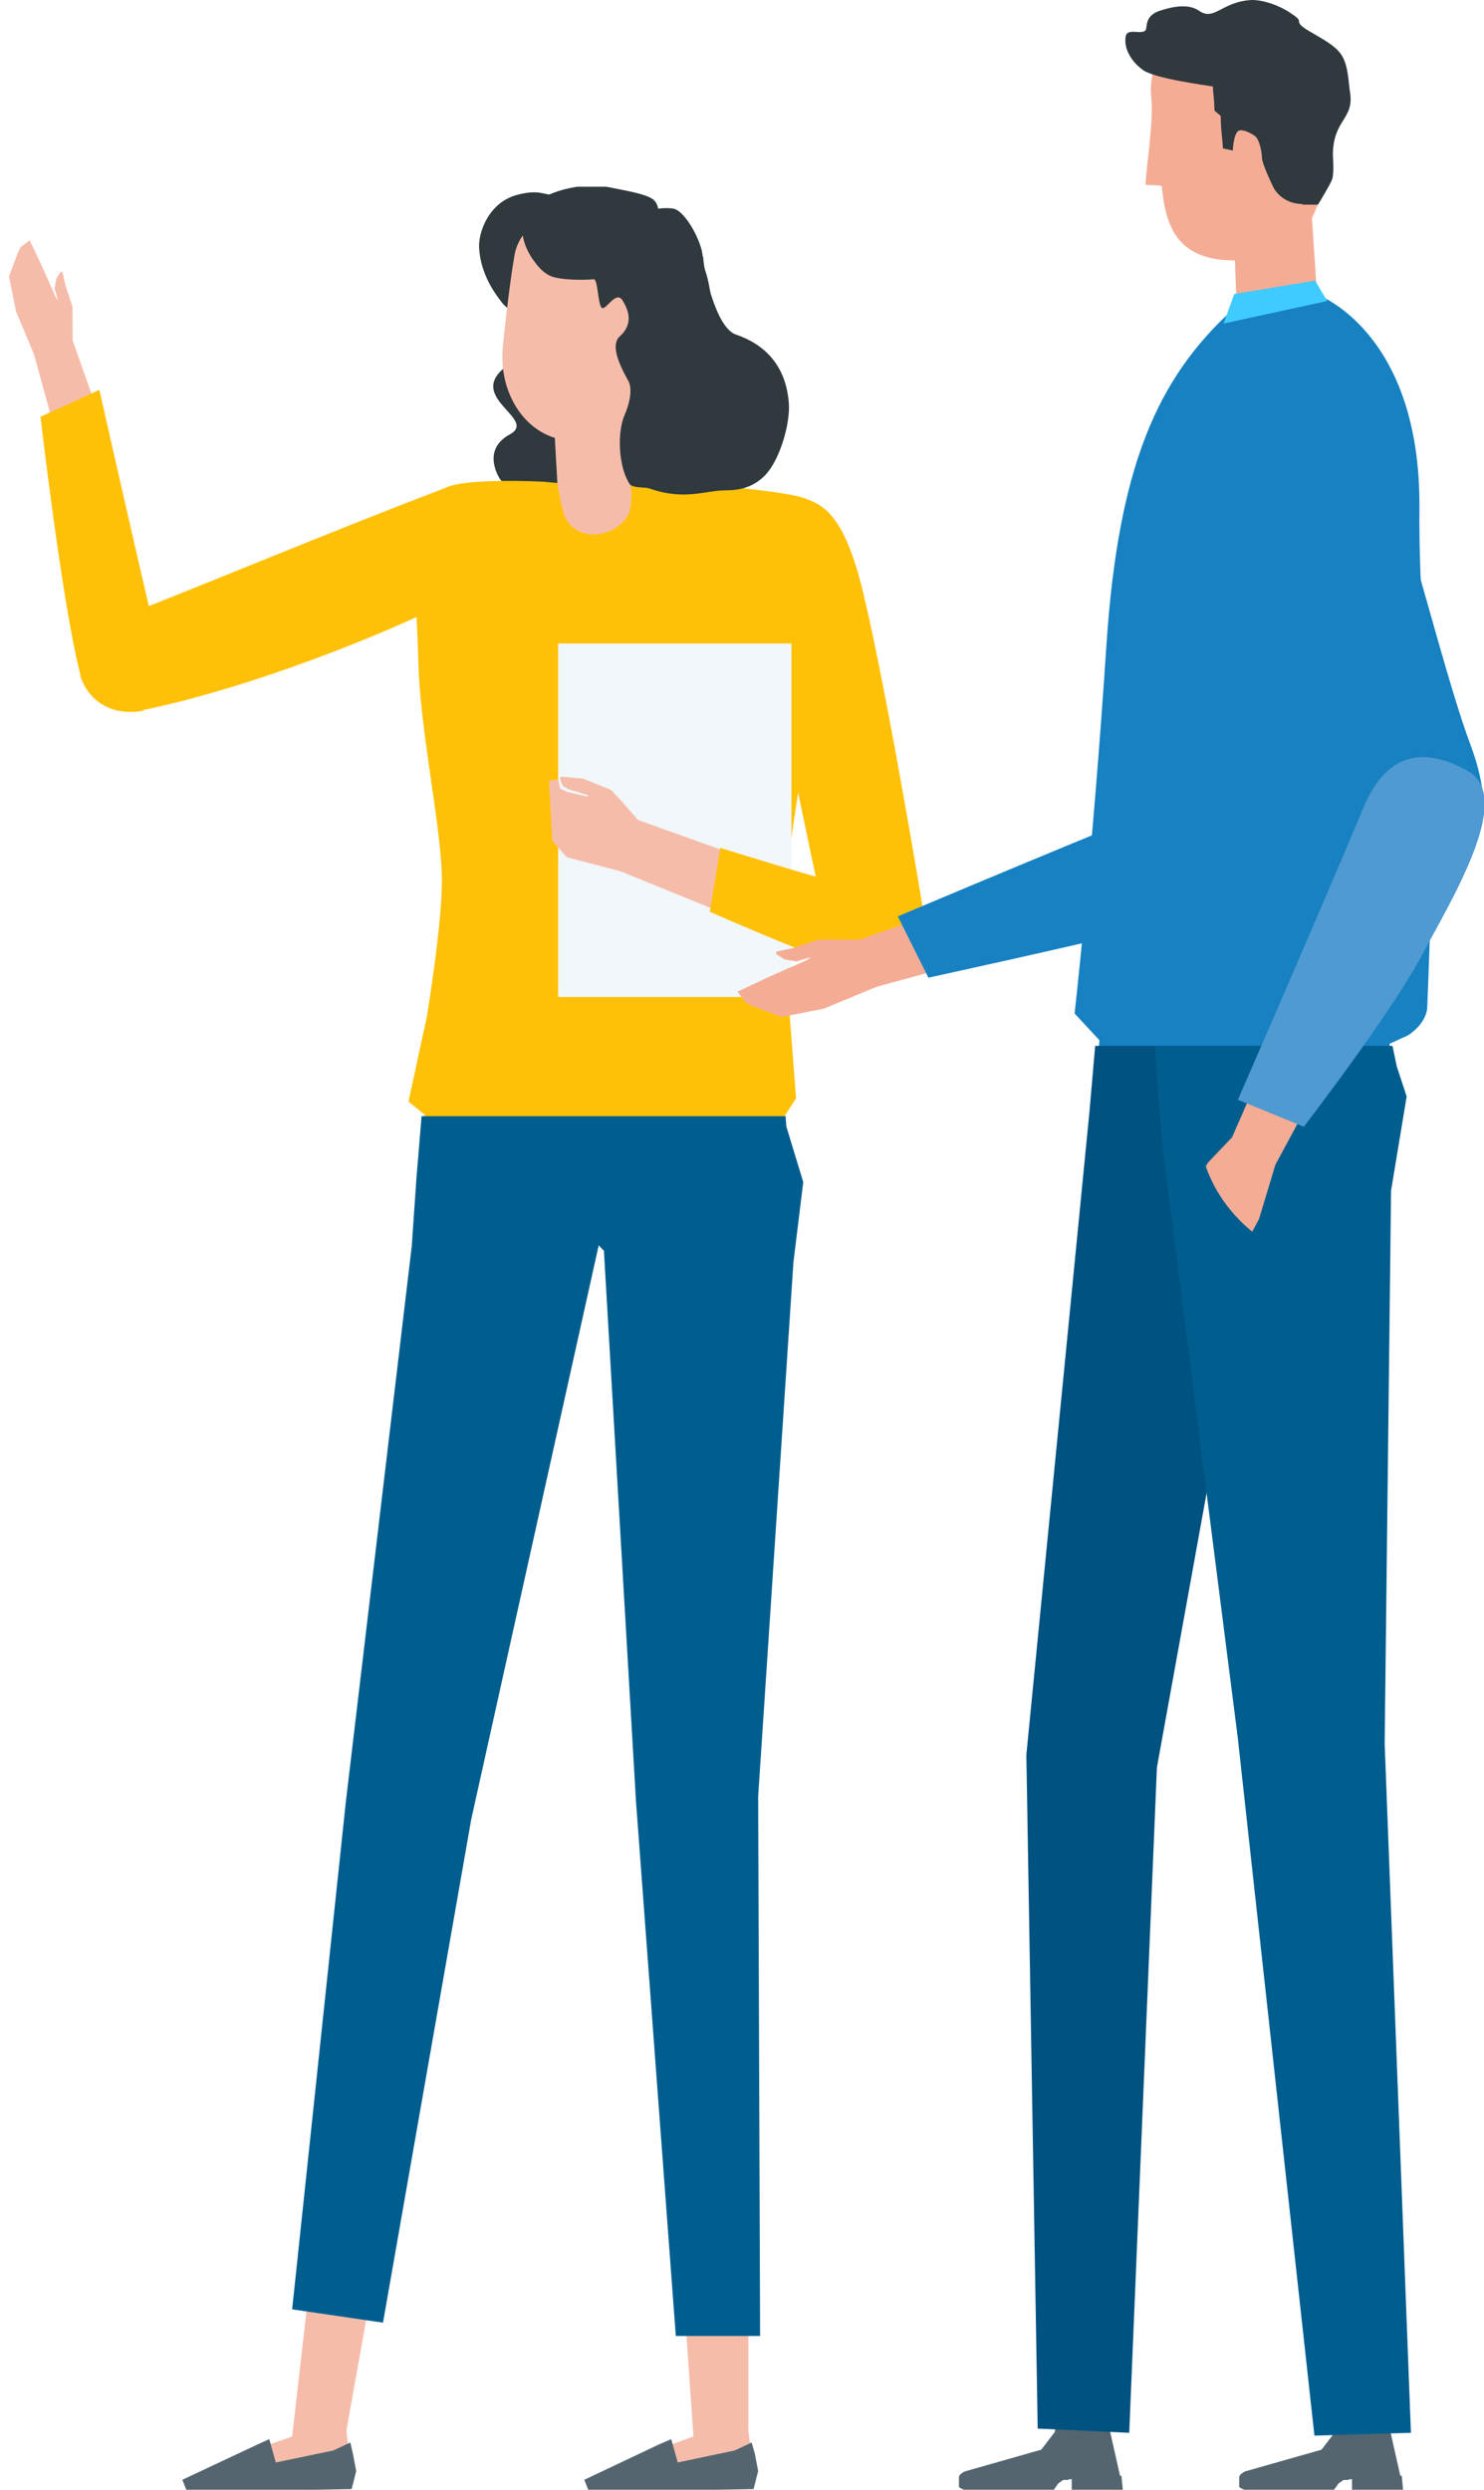
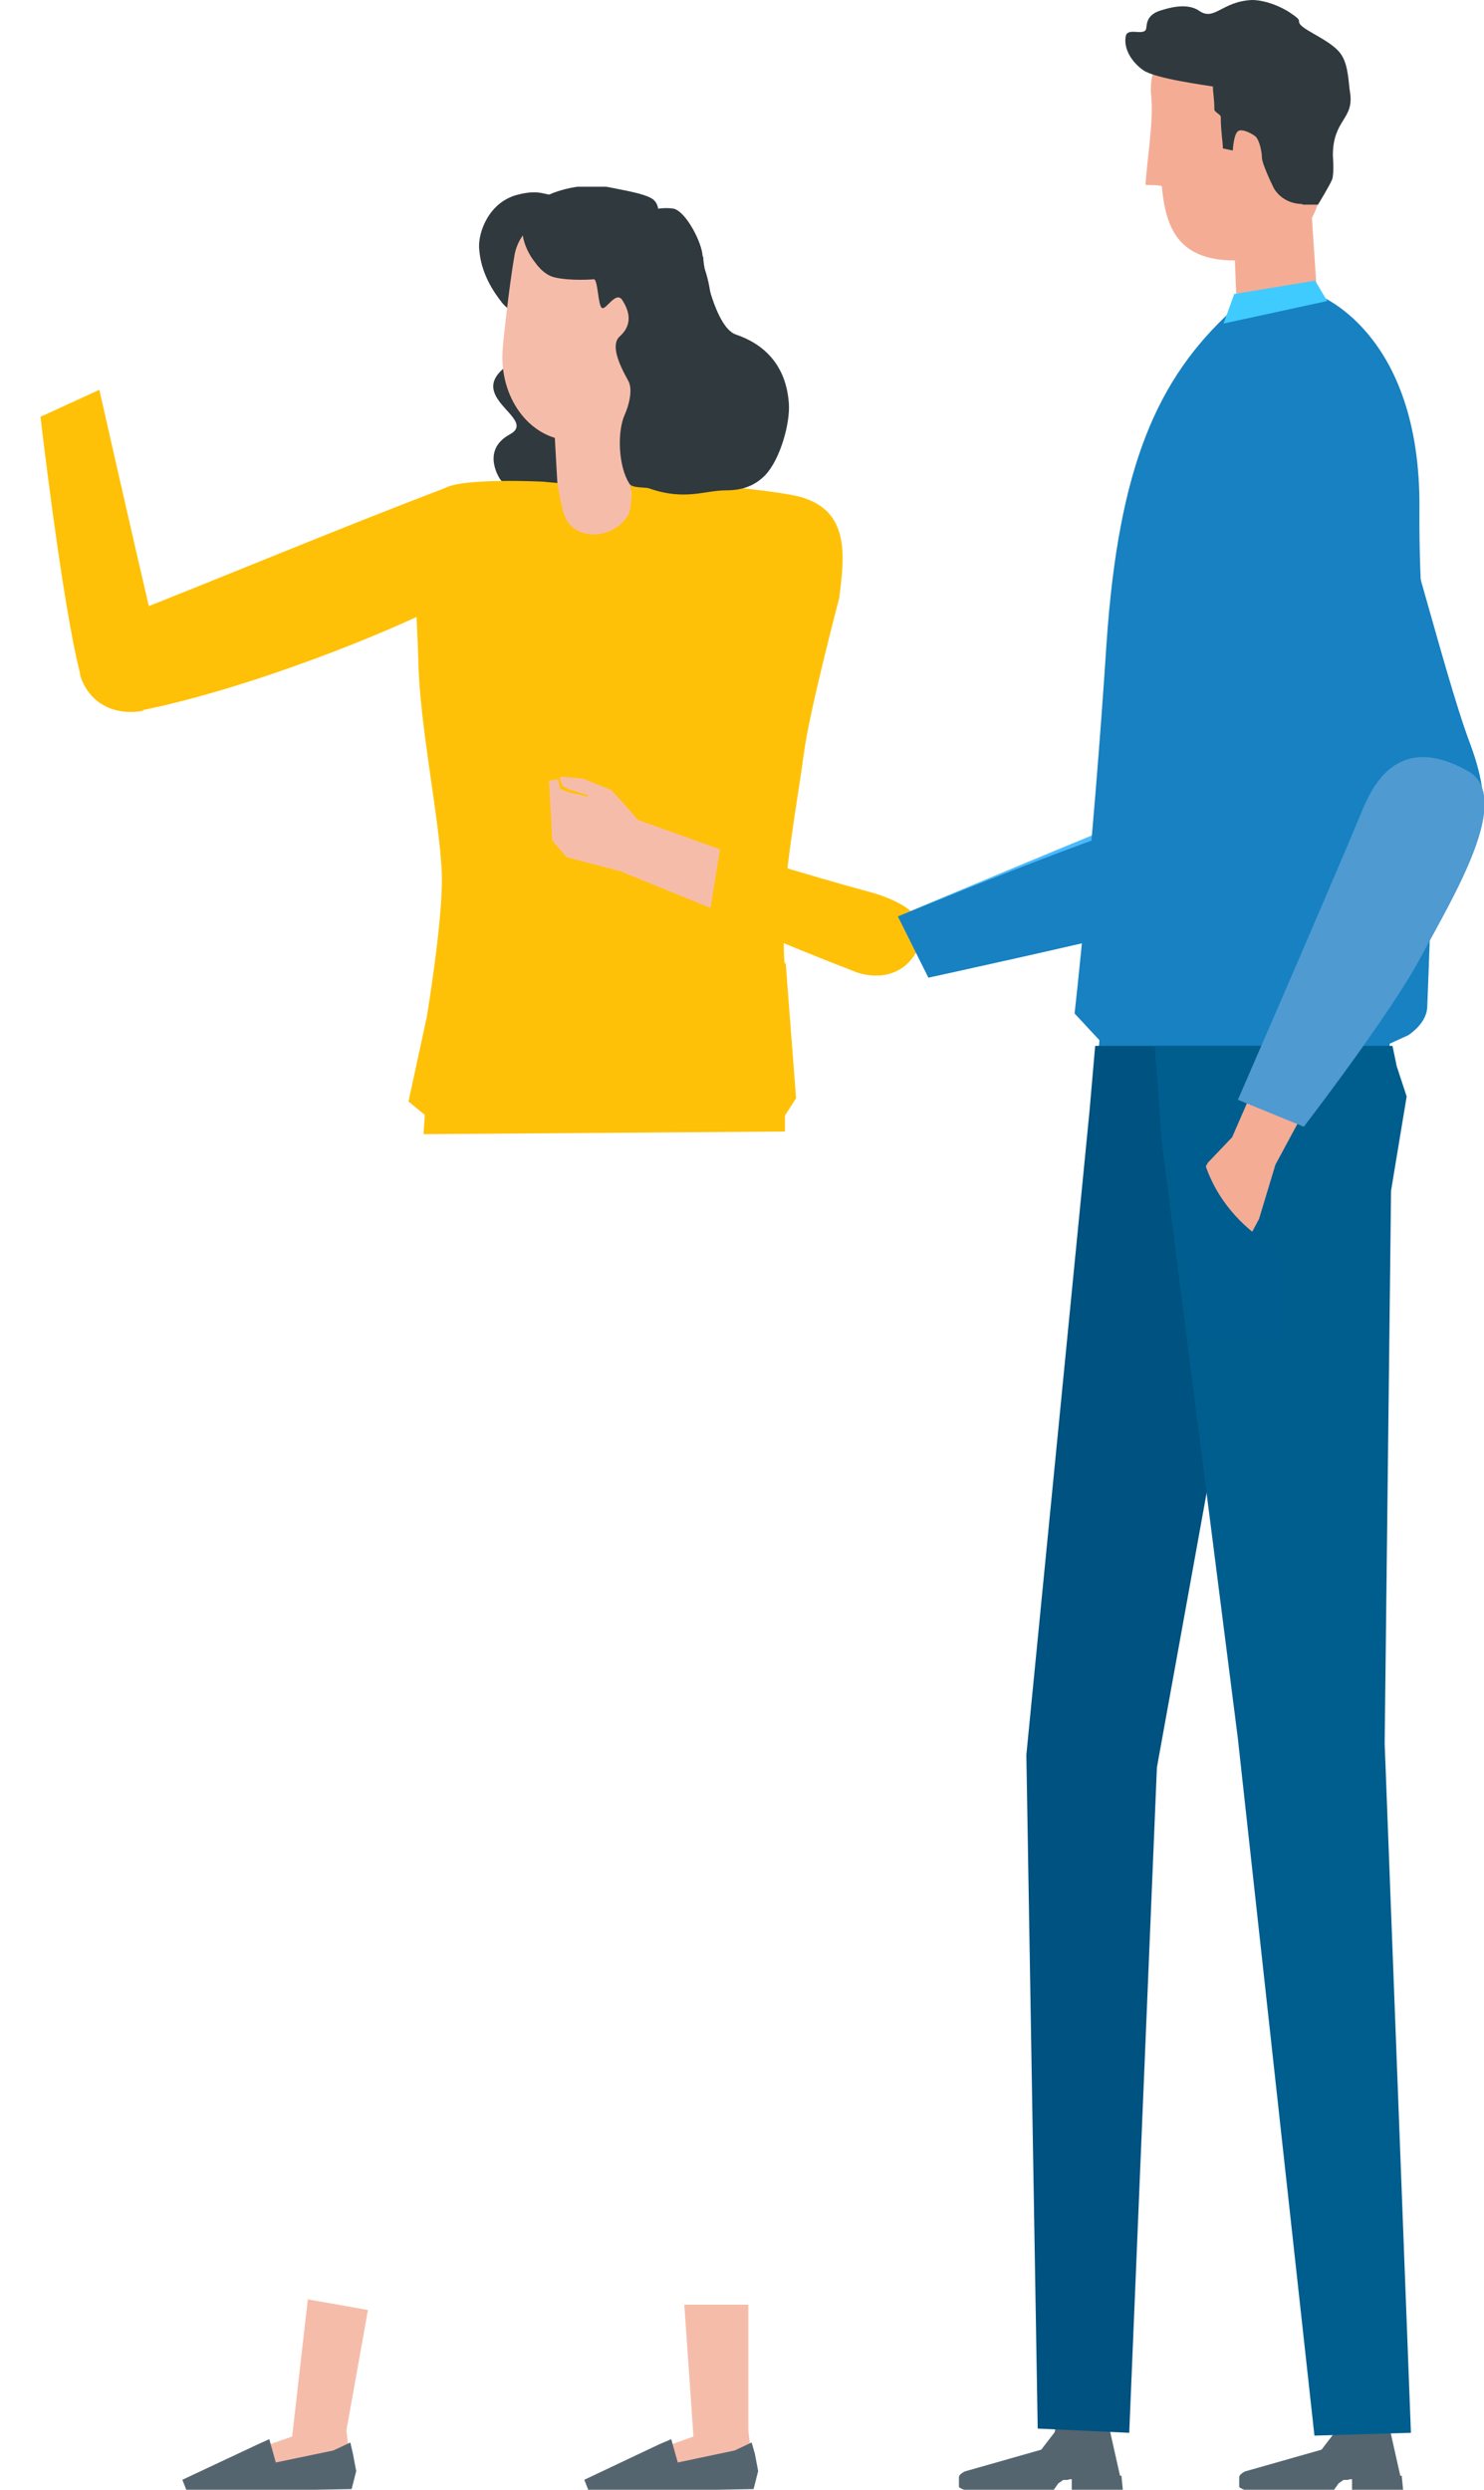
<svg xmlns="http://www.w3.org/2000/svg" width="167" height="280" viewBox="0 0 167 280" fill="none">
  <g clip-path="url(#clip0_62_18317)">
-     <path d="M6.332 31.338L6.141 32.451L6.534 33.76L6.273 33.433L4.706 29.901L3.336 27.024L2.3 27.813L2.042 28.337L1.012 31.091L1.802 35.018L3.827 39.858L6.58 49.87L11.635 48.088L8.169 38.274L8.158 34.476L7.372 32.12L7.044 30.615L6.849 30.55L6.332 31.338Z" fill="#F6BCAA" />
    <path d="M16.107 79.853C27.802 77.457 43.615 71.317 51.485 67.124C53.691 65.926 55.457 64.429 55.457 57.84C55.457 54.994 53.324 53.646 49.793 54.994C37.805 59.562 24.933 64.953 14.636 68.996C10.591 70.569 8.458 74.537 9.12 76.259C10.518 79.928 13.974 80.377 16.107 79.928V79.853Z" fill="#FFC107" />
    <path d="M4.486 46.907L11.179 43.837C11.179 43.837 15.004 60.76 17.358 70.793C18.167 74.163 18.387 78.056 15.372 79.03H15.225C12.136 80.078 9.561 78.131 8.899 75.286C6.913 67.199 4.56 46.907 4.56 46.907H4.486Z" fill="#FFC107" />
    <path d="M71.417 55.069C71.417 55.069 69.358 55.444 67.151 55.593C65.019 55.743 66.342 56.042 62.444 56.492C58.472 57.016 58.252 56.492 56.266 53.871C56.266 53.871 54.059 50.651 57.369 48.854C60.679 47.057 51.853 44.586 57.369 40.917C62.886 37.248 57.884 35.826 56.487 34.029C55.604 32.905 54.059 30.734 53.912 27.814C53.839 26.092 55.016 22.722 58.252 21.898C60.826 21.225 61.414 22.048 62.371 21.898C67.004 21.15 69.137 20.101 75.242 24.744C82.156 30.06 79.14 37.473 80.832 39.944C82.818 42.864 84.583 50.576 81.347 52.448C78.11 54.32 78.699 53.721 75.316 54.695C72.521 55.518 72.3 54.545 71.417 54.994V55.069Z" fill="#2F393E" />
    <path d="M70.318 42.622L62.093 43.099L63.114 61.339L71.338 60.862L70.318 42.622Z" fill="#F6BCAA" />
    <path d="M56.56 39.345C56.192 44.661 59.502 49.229 63.989 49.528C68.475 49.828 72.373 45.785 72.741 40.468C72.741 40.019 73.771 31.708 74.065 28.713C74.286 26.616 72.815 24.669 70.682 24.445L63.327 23.471C60.605 24.295 58.325 26.092 57.884 28.788C57.296 32.157 56.56 38.896 56.56 39.42V39.345Z" fill="#F6BCAA" />
    <path d="M49.72 98.273C49.499 92.208 47.219 81.726 47.072 74.238C46.925 67.724 45.601 57.091 50.161 54.845C52.441 53.721 61.12 54.171 61.12 54.171L62.738 54.321C62.738 54.321 63.179 57.391 63.694 58.364C65.092 60.91 68.99 60.535 70.608 58.064C71.27 57.091 70.976 54.395 70.976 54.395C70.976 54.395 74.138 54.321 76.124 54.395C80.39 54.47 87.966 55.294 90.099 55.893C95.689 57.465 95.027 62.557 94.438 67.274C94.438 67.274 91.055 80.078 90.467 84.721C89.731 90.187 88.113 98.723 88.187 104.338C88.187 109.804 88.407 108.157 88.407 108.157L89.584 123.507L88.334 125.454V127.251L47.66 127.55L47.807 125.379L45.969 123.881L48.028 114.372C48.028 114.372 49.867 103.365 49.72 98.423V98.273Z" fill="#FFC107" />
    <path d="M79.14 28.937C79.14 30.21 80.537 36.874 82.817 37.623C85.906 38.671 88.481 40.992 88.775 45.41C88.922 47.581 87.819 51.625 86.127 53.422C85.024 54.545 83.7 55.144 81.714 55.144C79.287 55.144 77.08 56.342 73.035 54.919C72.594 54.77 71.123 54.919 70.829 54.395C69.578 52.449 69.431 48.555 70.314 46.608C70.755 45.635 71.27 43.763 70.681 42.789C69.505 40.693 68.769 38.746 69.725 37.847C71.49 36.275 70.534 34.553 70.019 33.729C69.284 32.681 68.181 34.927 67.74 34.628C67.298 34.403 67.298 31.558 66.857 31.408C66.857 31.408 64.209 31.633 62.37 31.183C61.12 30.884 60.237 29.536 60.237 29.536C58.766 27.739 58.104 24.894 59.575 23.321C61.267 21.599 65.312 20.401 68.622 21.075C70.461 21.449 72.3 21.749 73.256 22.273C73.991 22.647 74.065 23.471 74.065 23.471C74.065 23.471 74.947 23.321 75.83 23.471C77.228 23.845 78.993 27.29 79.066 28.787L79.14 28.937Z" fill="#2F393E" />
-     <path d="M87.672 56.716C91.497 55.294 94.733 56.492 97.16 66.75C99.955 78.431 103.927 102.616 103.927 102.616C104.368 106.135 102.603 109.205 99.367 109.505H98.852C95.615 109.879 93.777 108.007 92.894 103.664C90.908 94.604 87.746 79.105 85.024 66.076C85.024 66.076 83.7 58.139 87.672 56.641V56.716Z" fill="#FFC107" />
-     <path d="M89.069 72.366H62.812V112.125H89.069V72.366Z" fill="#F1F7FA" />
    <path d="M62.15 94.529L61.782 87.79L62.812 87.64L63.033 88.689L63.842 89.063L66.122 89.587L66.195 89.437L63.989 88.763L63.327 88.389L62.959 87.491L63.18 87.341L65.607 87.566L68.769 88.838L70.093 90.261L71.785 92.208L86.642 97.524L84.509 103.964L69.799 97.973L63.768 96.401L62.15 94.529Z" fill="#F6BCAA" />
    <path d="M103.706 105.836C104.588 103.365 101.867 101.343 97.528 100.22C91.129 98.498 81.052 95.353 81.052 95.353L79.876 102.541C79.876 102.541 88.04 106.135 96.424 109.355C96.424 109.355 101.646 111.377 103.706 105.836Z" fill="#FFC107" />
    <path d="M77.007 259.184L78.037 274.01L75.536 274.908L68.843 277.978V279.626L84.215 279.7L85.024 278.203L84.509 275.807L84.215 273.336V259.184H77.007Z" fill="#F6BCAA" />
    <path d="M74.139 274.908L75.536 274.309L76.272 276.93L82.671 275.582L84.583 274.683L84.951 275.956L85.318 277.903L84.803 279.925L80.611 280H74.653H66.195L65.754 278.877L74.139 274.908Z" fill="#54656F" />
    <path d="M34.642 258.585L32.877 274.01L30.302 274.908L23.609 277.978V279.625L38.981 279.7L39.79 278.203L39.276 275.807L38.981 273.336L41.408 259.783L34.642 258.585Z" fill="#F6BCAA" />
    <path d="M28.979 274.908L30.303 274.309L31.038 276.93L37.511 275.582L39.423 274.683L39.717 275.956L40.085 277.903L39.57 279.925L35.378 280H29.494H20.962L20.52 278.877L28.979 274.908Z" fill="#54656F" />
-     <path d="M88.407 125.528H47.44L46.852 132.642L46.337 140.129L38.908 202.727L32.877 259.708L43.1 261.206L53.03 204.599L67.372 140.054L67.96 140.653L71.564 202.502L76.051 262.703H85.539L85.318 202.053L89.29 141.926L90.393 132.941L88.481 126.651L88.407 125.528Z" fill="#005E8F" />
  </g>
  <g clip-path="url(#clip1_62_18317)">
    <path d="M151.909 278.814H152.148V280H157.897L157.738 278.418H157.578L156.301 272.723H150.392L150.232 273.514L148.715 275.492L140.091 277.943C140.091 277.943 139.453 278.26 139.453 278.576V279.288V279.684C139.453 279.684 139.532 279.842 140.251 280.079H150.072L150.631 279.288L151.19 278.893H151.669L151.909 278.814Z" fill="#54656F" />
    <path d="M120.369 278.814H120.608V280H126.357L126.198 278.418H126.038L124.76 272.723H118.852L118.692 273.514L117.175 275.492L108.551 277.943C108.551 277.943 107.913 278.26 107.913 278.576V279.288V279.684C107.913 279.684 107.992 279.842 108.711 280.079H118.532L119.091 279.288L119.65 278.893H120.129L120.369 278.814Z" fill="#54656F" />
-     <path d="M88.27 107.887L89.628 108.125L91.225 107.65L90.825 107.966L86.514 109.865L83 111.526L83.958 112.791L84.597 113.108L87.951 114.373L92.742 113.424L98.65 110.972L110.867 107.65L108.711 101.48L96.734 105.673H92.103L89.228 106.622L87.392 107.017L87.312 107.254L88.27 107.887Z" fill="#F5AC95" />
    <path d="M142.087 42.554C138.654 42.316 135.061 44.452 134.662 55.209C134.262 65.254 134.023 82.339 134.662 93.096C134.821 95.944 135.3 99.424 140.411 99.819C144.802 100.136 147.597 98.791 148.156 90.249C148.795 79.887 149.194 63.514 149.354 53.785C149.354 50.621 149.593 43.028 142.167 42.554H142.087Z" fill="#4ABAFF" />
    <path d="M101.046 103.062C101.046 103.062 126.677 92.226 135.859 88.746C139.293 87.48 145.361 86.768 146.798 94.915C147.757 100.452 136.738 102.35 129.392 104.249C122.285 106.068 104.479 109.943 104.479 109.943L101.046 103.062Z" fill="#4ABAFF" />
    <path d="M142.087 42.554C138.654 42.316 135.061 44.452 134.662 55.209C134.262 65.254 134.023 82.339 134.662 93.096C134.821 95.944 135.3 99.424 140.411 99.819C144.802 100.136 147.597 98.791 148.156 90.249C148.795 79.887 149.194 63.514 149.354 53.785C149.354 50.621 149.593 43.028 142.167 42.554H142.087Z" fill="#3A8AC3" />
-     <path d="M101.046 103.062C101.046 103.062 126.677 92.226 135.859 88.746C139.293 87.48 145.361 86.768 146.798 94.915C147.757 100.452 136.738 102.35 129.392 104.249C122.285 106.068 104.479 109.943 104.479 109.943L101.046 103.062Z" fill="#1781C2" />
+     <path d="M101.046 103.062C139.293 87.48 145.361 86.768 146.798 94.915C147.757 100.452 136.738 102.35 129.392 104.249C122.285 106.068 104.479 109.943 104.479 109.943L101.046 103.062Z" fill="#1781C2" />
    <path d="M147.357 20.328L138.654 20.96L139.293 37.808L148.396 35.91L147.357 20.328Z" fill="#F5AC95" />
    <path d="M128.913 20.802C128.913 20.802 130.75 20.802 130.75 20.961C131.229 26.339 133.065 29.978 141.05 29.187C145.761 28.712 149.274 24.045 148.795 18.509C148.795 17.718 148.316 7.673 148.076 6.961L144.164 4.271L136.978 2.927L131.468 4.983C131.468 4.983 129.153 7.356 129.552 10.836C129.711 12.418 129.552 14.238 129.312 16.689C129.073 18.667 128.913 20.486 128.913 20.802Z" fill="#F5AC95" />
    <path d="M146.639 23.017H148.316C148.316 23.017 149.673 20.802 149.913 20.169C150.152 19.458 149.993 17.48 149.993 17.48C149.993 13.367 152.468 13.446 151.909 10.283C151.749 9.333 151.749 7.356 150.951 6.169C150.073 4.746 147.198 3.638 146.4 2.847C145.841 2.215 146.719 2.452 145.282 1.503C144.164 0.712 142.327 0 140.89 0C137.457 0.158 136.658 2.452 134.901 1.186C133.464 0.237 131.308 0.949 130.35 1.266C128.753 1.898 129.152 3.085 128.913 3.401C128.434 3.955 126.837 3.085 126.677 4.113C126.438 5.458 127.316 6.96 128.673 7.91C130.111 8.859 135.62 9.571 136.498 9.729C136.498 10.599 136.658 10.994 136.658 12.339C136.658 12.576 137.377 12.893 137.377 13.13C137.377 14.712 137.616 15.977 137.616 16.689L138.734 16.927C138.734 16.927 138.814 15.028 139.373 14.712C139.852 14.475 140.89 15.028 141.289 15.345C141.768 15.819 142.008 17.164 142.008 17.718C142.008 18.35 143.046 20.565 143.365 21.198C144.483 23.017 146.479 22.938 146.479 22.938L146.639 23.017Z" fill="#2F393E" />
    <path d="M123.723 116.983L123.323 121.808L156.38 121.017V117.378L158.457 116.429C158.457 116.429 160.533 115.164 160.612 113.265C161.012 103.22 161.251 97.13 160.852 83.209C160.533 73.717 159.654 66.915 159.734 57.186C159.894 37.096 148.076 33.062 148.076 33.062L138.654 34.881C130.27 42.553 125.879 52.361 124.521 72.373C123.004 95.627 120.928 113.977 120.928 113.977L123.723 116.983Z" fill="#1781C2" />
    <path d="M138.893 33.062L147.996 31.559L149.354 33.853L137.696 36.384L138.893 33.062Z" fill="#40CBFF" />
    <path d="M144.962 117.616H123.244L122.605 124.972L115.499 197.345L116.776 273.119L127.076 273.593L130.191 198.768L142.886 128.689L144.962 117.616Z" fill="#005280" />
    <path d="M156.7 117.616H129.951L130.749 128.452L139.293 195.446L147.917 273.91L158.776 273.593L155.822 196.079L156.54 133.91L158.297 123.311L157.179 119.91L156.7 117.616Z" fill="#005E8F" />
    <path d="M135.859 134.226L135.221 135.333L134.502 137.627L134.023 137.785L133.224 137.706L133.783 134.463L135.939 130.746L138.654 127.898L144.004 115.638L150.951 117.22L143.525 130.983L141.688 137.073L138.814 142.452L134.342 141.423L133.384 140.791L134.901 137.39L135.859 134.226Z" fill="#F5AC95" />
    <path d="M143.765 39.311C140.81 41.13 138.495 44.452 141.768 54.339C144.962 63.91 149.434 80.995 153.825 90.961C154.943 93.571 157.419 98 162.289 96.656C166.521 95.469 168.438 91.752 165.483 83.763C162.209 75.062 158.057 56.475 153.985 47.537C152.708 44.769 150.392 35.277 143.765 39.39V39.311Z" fill="#1781C2" />
    <path d="M139.293 123.707C139.293 123.707 149.354 100.61 153.107 91.594C154.464 88.192 157.339 82.339 165.164 86.69C170.434 89.616 163.487 100.927 159.974 107.492C156.54 113.978 146.719 126.712 146.719 126.712L139.373 123.707H139.293Z" fill="#4E9AD1" />
    <path d="M134.981 127.74C134.981 127.74 135.061 135.808 144.323 140.791V150.362H134.023L133.304 142.452L131.548 129.401V127.74H135.061H134.981Z" fill="#005D8F" />
  </g>
  <defs>
    <clipPath id="clip0_62_18317">
      <rect width="104" height="259" fill="white" transform="translate(0 21)" />
    </clipPath>
    <clipPath id="clip1_62_18317">
      <rect width="84" height="280" fill="white" transform="matrix(-1 0 0 1 167 0)" />
    </clipPath>
  </defs>
</svg>